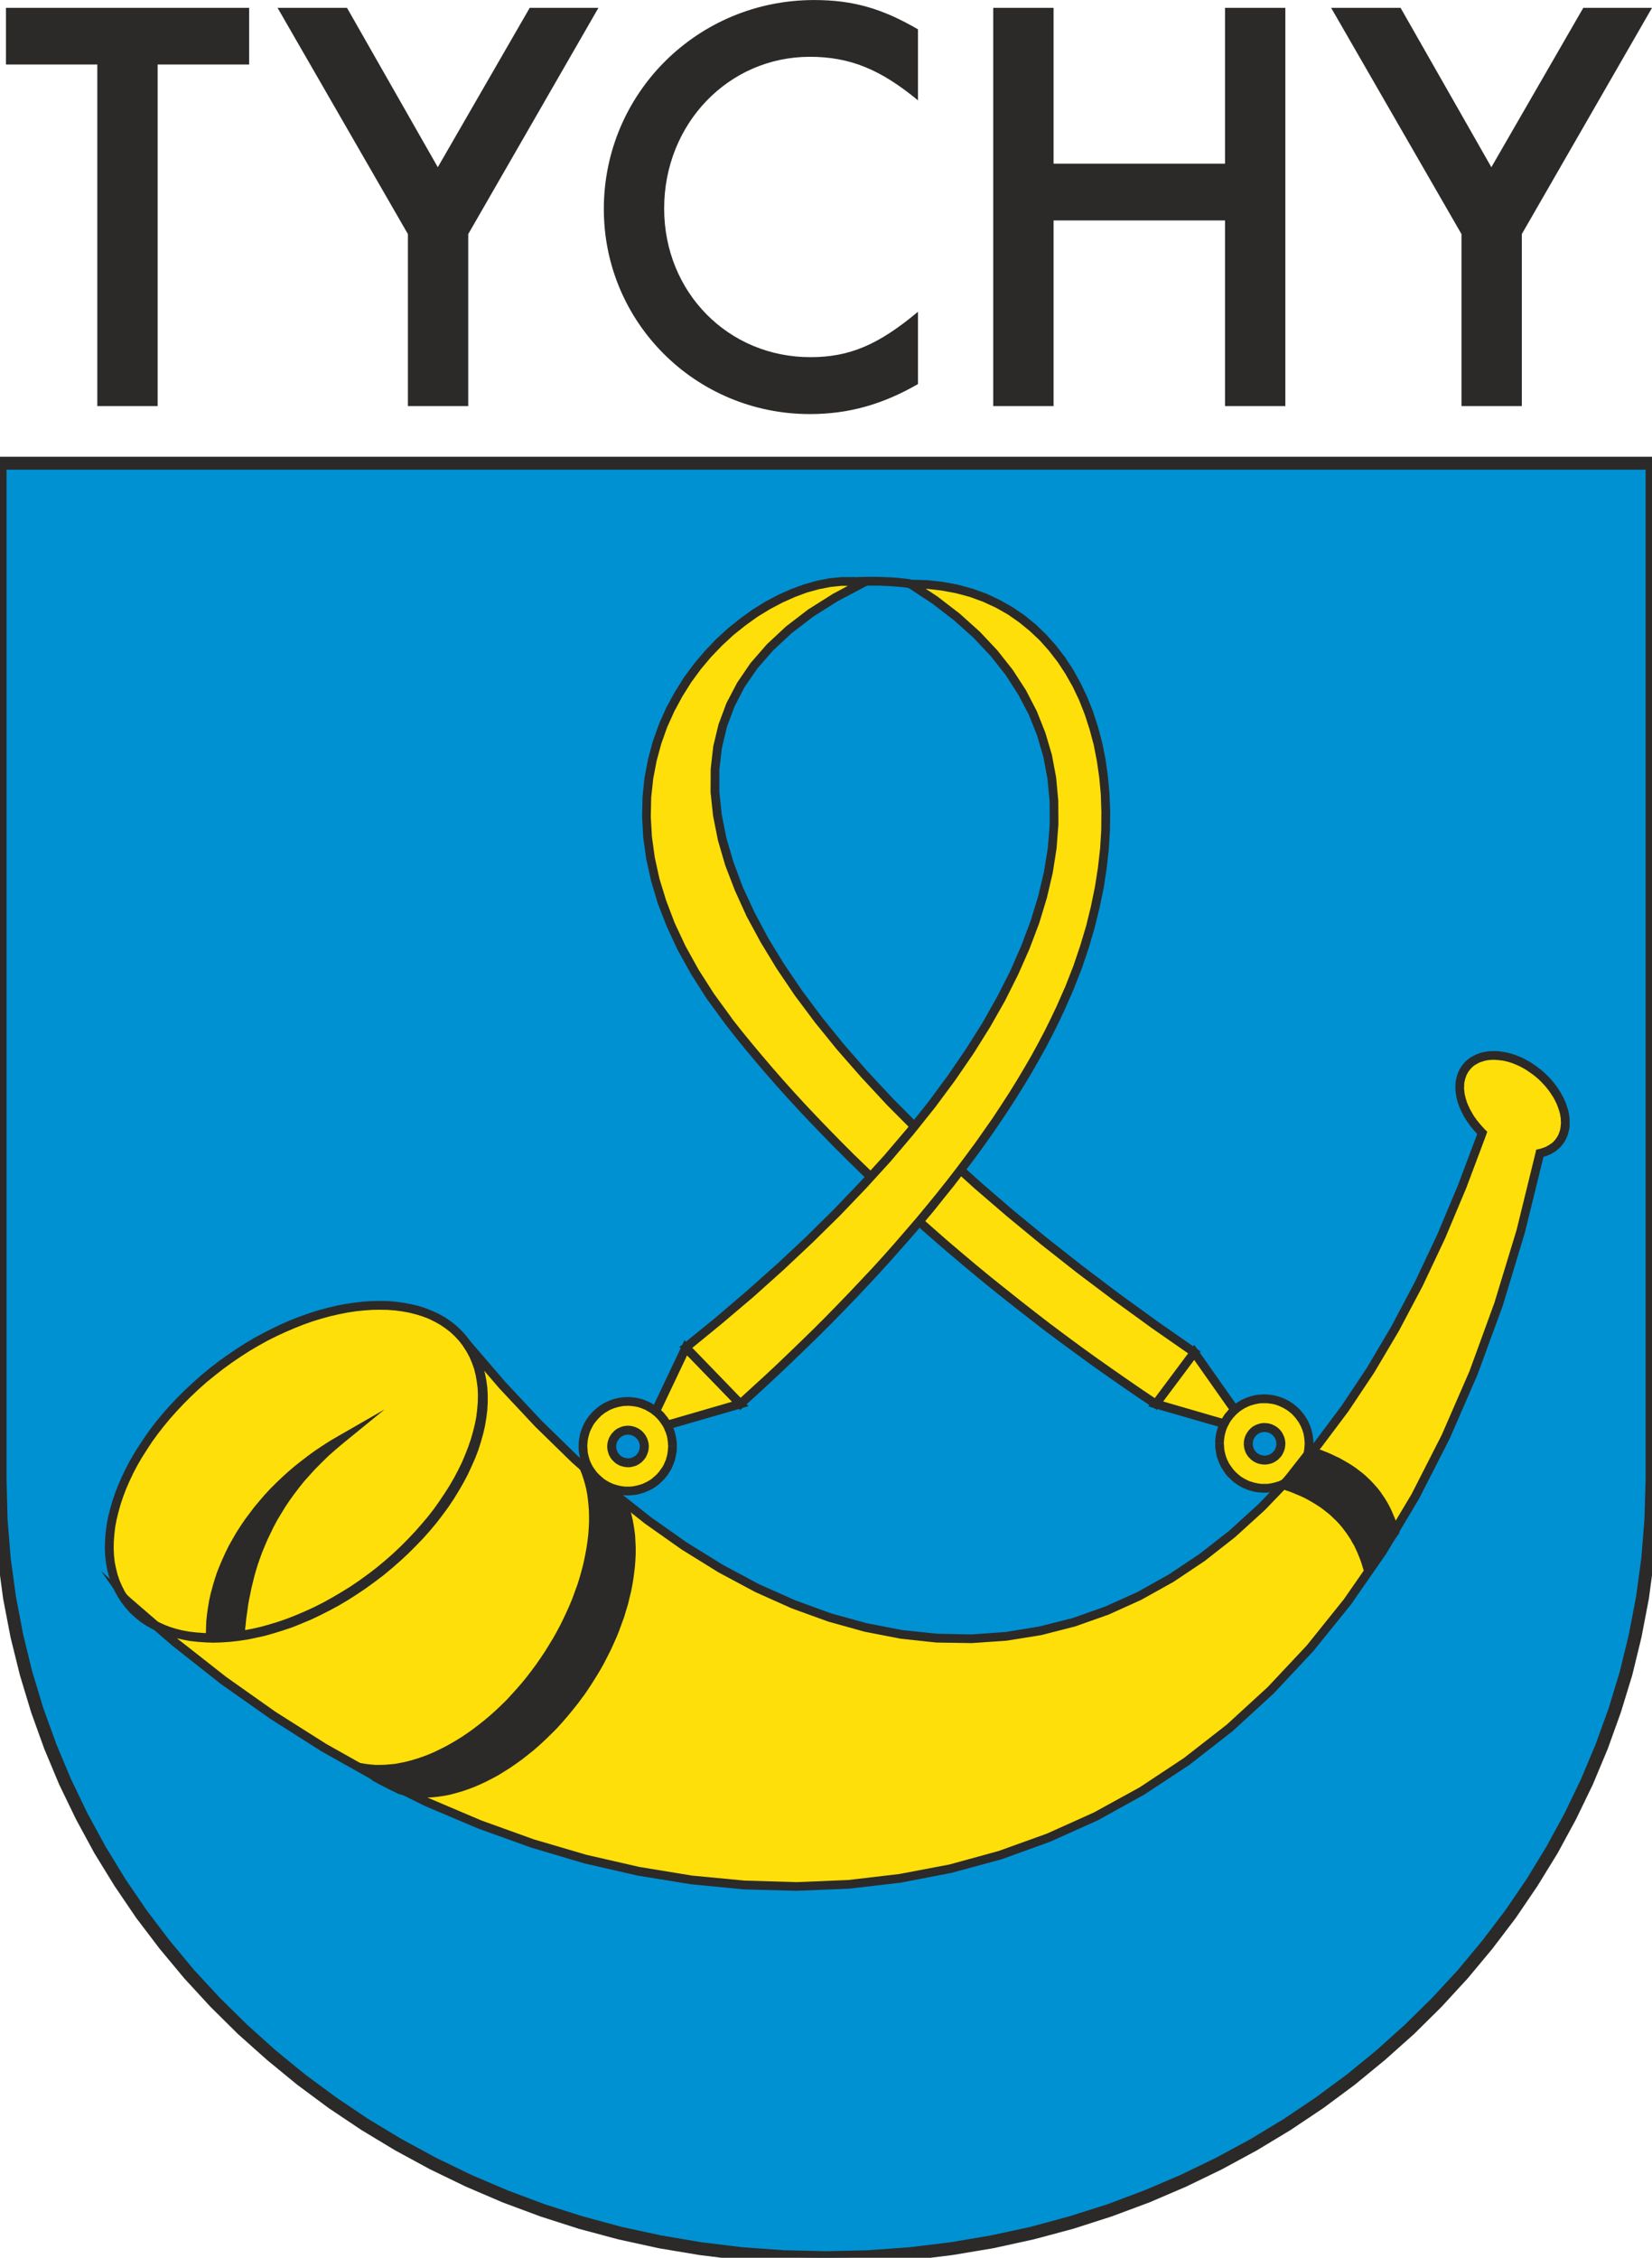
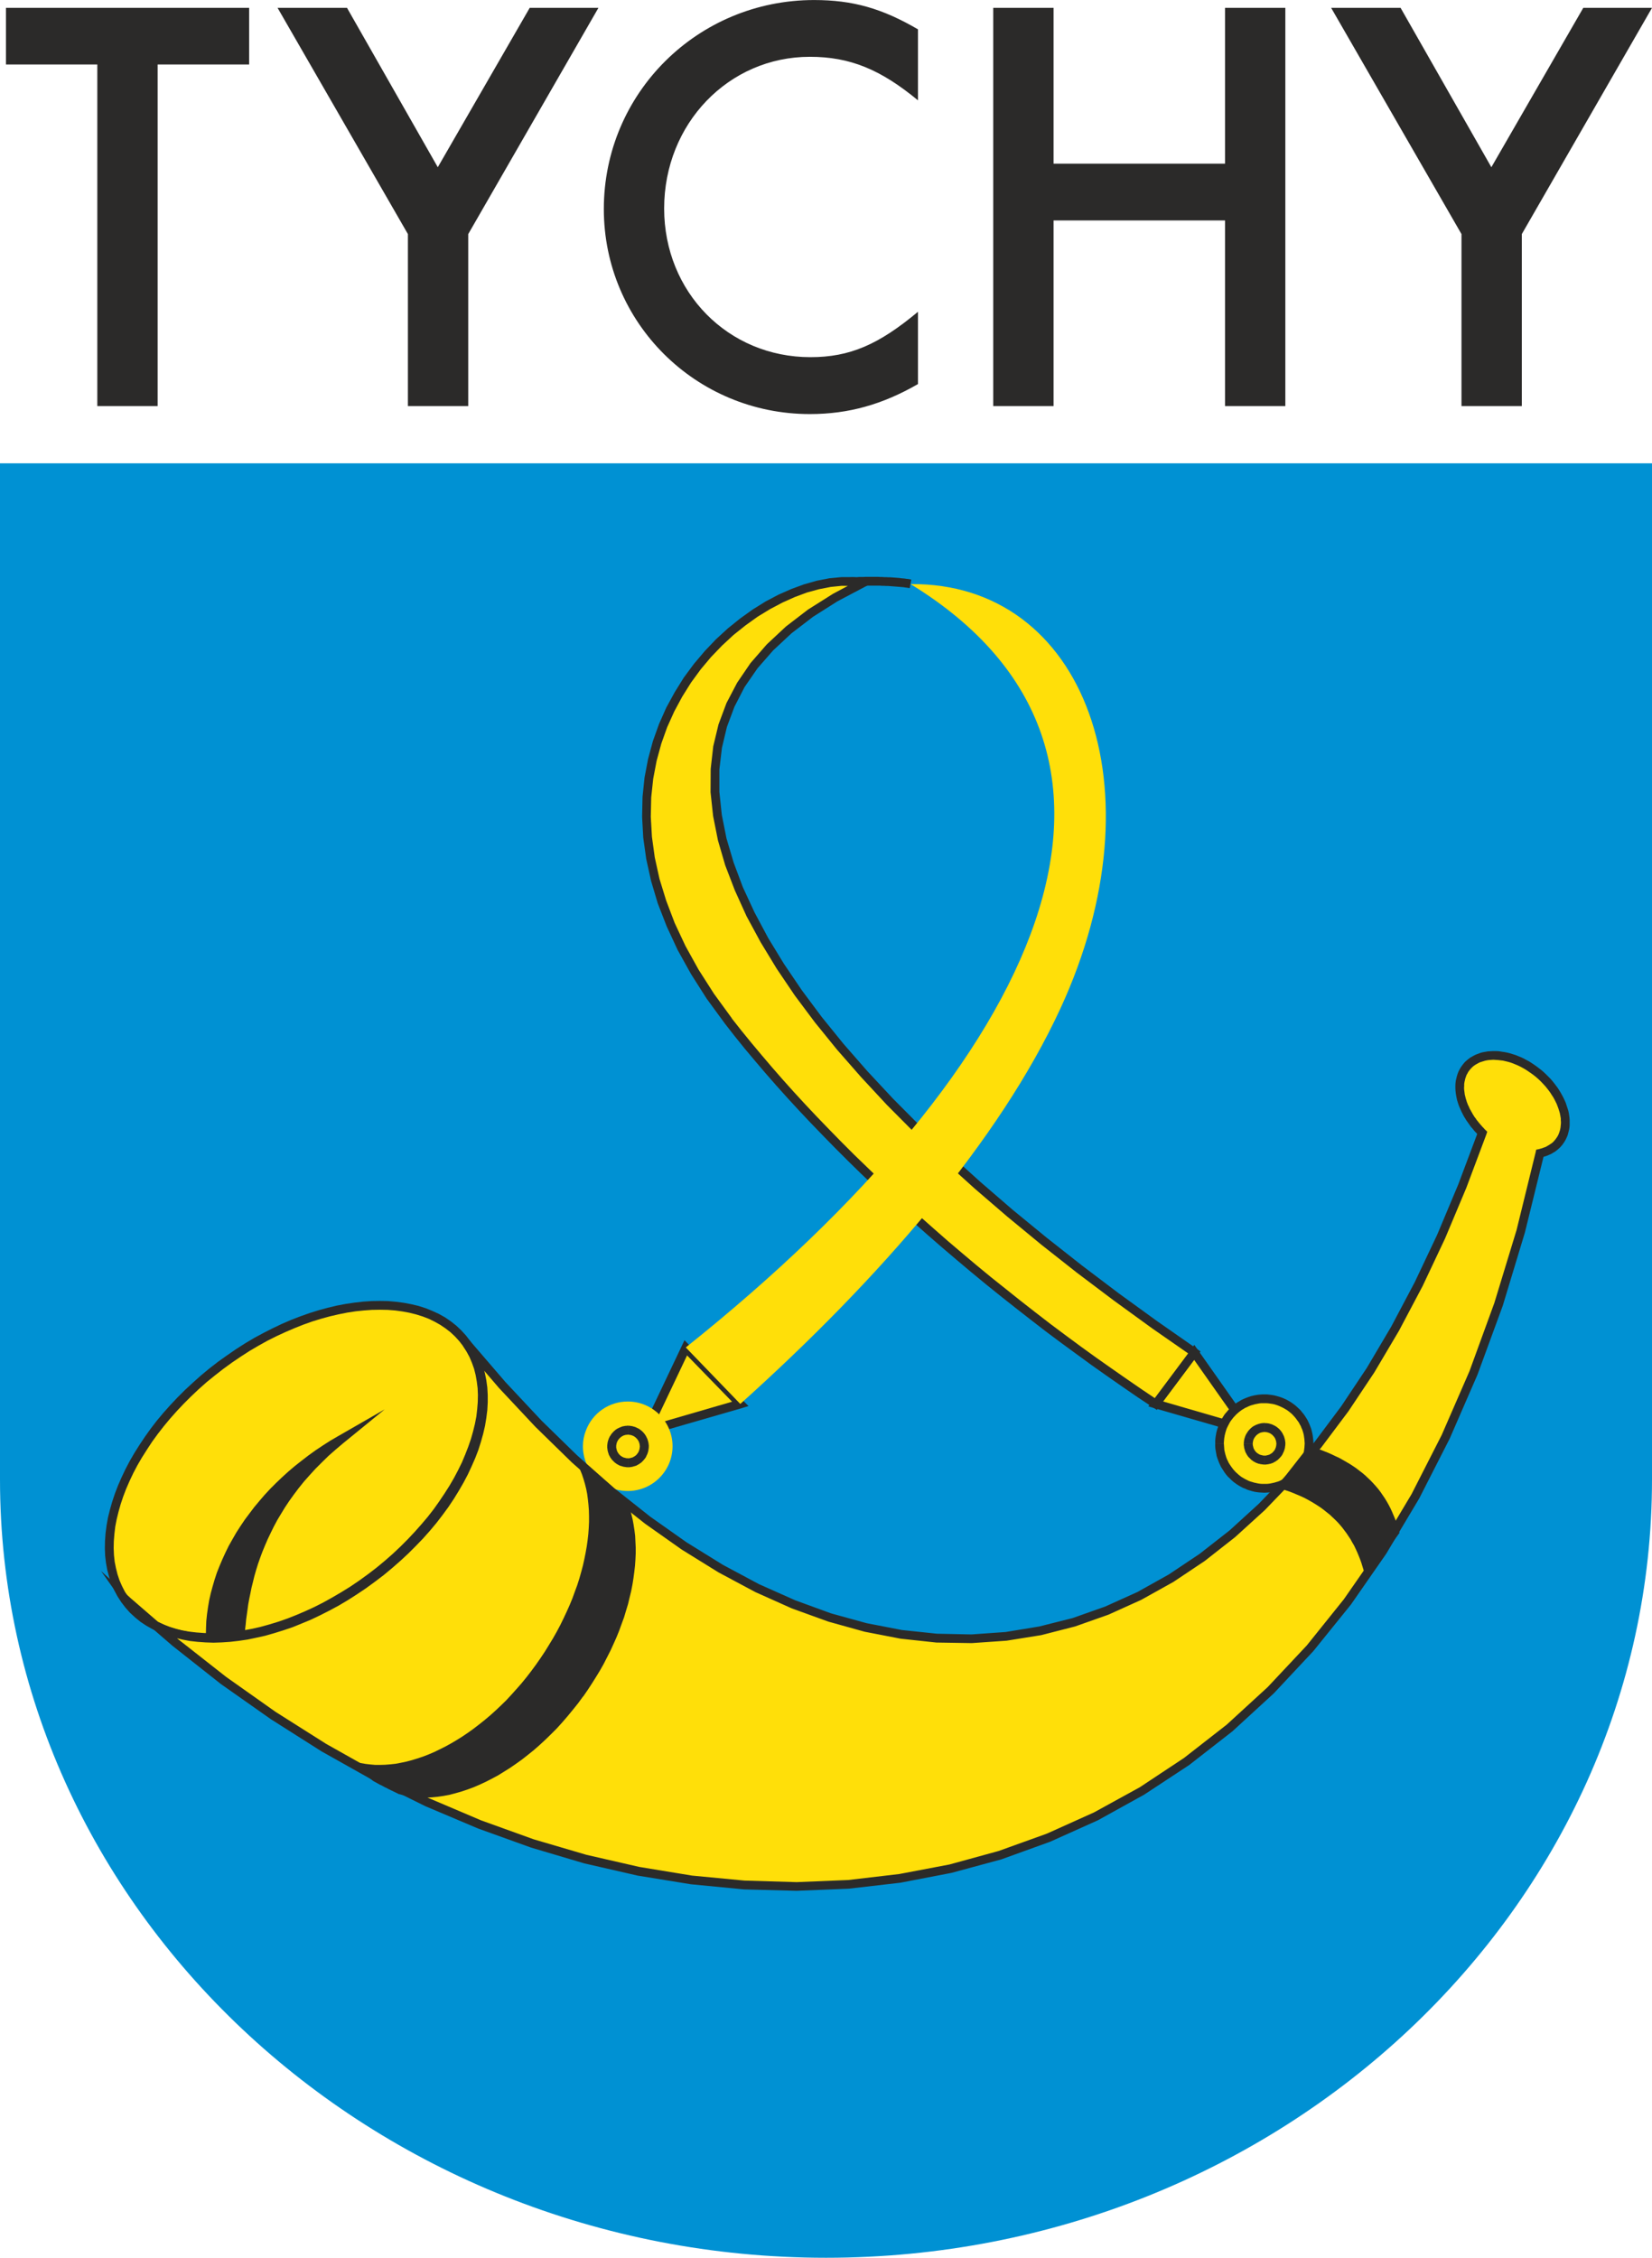
<svg xmlns="http://www.w3.org/2000/svg" width="73.17px" height="100px" style="shape-rendering:geometricPrecision; text-rendering:geometricPrecision; image-rendering:optimizeQuality; fill-rule:evenodd; clip-rule:evenodd" viewBox="0 0 11611 15868">
  <defs>
    <style type="text/css">       .fil3 {fill:#008DD2}    .fil0 {fill:#0091D3}    .fil4 {fill:#2B2A29}    .fil2 {fill:#FFDF09}    .fil1 {fill:#2B2A29;fill-rule:nonzero}     </style>
  </defs>
  <g id="Warstwa_x0020_1">
    <g id="_2358005770720">
      <g>
        <g>
          <path class="fil0" d="M5806 15868c3195,0 5805,-2458 5805,-5471l0 -7141 -11611 0 0 7141c0,3013 2610,5471 5806,5471z" />
-           <path id="1" class="fil1" d="M11566 10397l91 0 0 0 -8 283 -23 280 -37 276 -52 271 -65 267 -80 261 -92 256 -105 251 -118 244 -129 238 -142 231 -152 224 -164 216 -174 209 -184 200 -194 192 -204 182 -212 174 -221 164 -230 154 -237 143 -245 133 -252 122 -259 111 -266 99 -271 87 -277 74 -283 62 -287 48 -292 36 -296 21 -300 7 0 -91 295 -7 292 -21 288 -35 283 -48 278 -60 273 -74 268 -85 261 -98 255 -109 248 -120 242 -131 233 -141 226 -152 218 -161 209 -171 200 -180 191 -188 182 -197 171 -206 161 -212 150 -220 139 -228 127 -233 116 -241 103 -246 91 -251 78 -257 64 -262 51 -267 37 -271 22 -274 8 -279 0 0zm91 -7141l0 7141 -91 0 0 -7141 45 -46 46 46zm-46 -46l46 0 0 46 -46 -46zm-11611 0l11611 0 0 91 -11611 0 -45 -45 45 -46zm-45 46l0 -46 45 0 -45 46zm0 7141l0 -7141 91 0 0 7141 0 0 -91 0zm5851 5425l0 91 0 0 -300 -7 -297 -21 -292 -36 -287 -48 -283 -62 -277 -74 -271 -87 -266 -99 -259 -111 -252 -122 -245 -133 -237 -143 -230 -154 -221 -164 -212 -174 -204 -182 -194 -192 -184 -200 -174 -209 -164 -216 -152 -224 -142 -231 -129 -238 -118 -244 -105 -251 -92 -256 -79 -261 -66 -267 -52 -271 -37 -276 -23 -280 -7 -283 91 0 7 279 22 274 37 271 51 267 64 262 78 257 91 251 103 246 116 241 127 233 139 228 150 220 161 212 171 206 182 197 191 188 200 180 209 171 218 161 226 152 234 141 241 131 248 120 255 109 262 98 267 85 273 74 278 60 283 48 288 35 292 21 296 7 0 0z" />
        </g>
        <g>
          <polygon class="fil2" points="4820,9473 5203,9867 4542,10058 " />
          <path id="1" class="fil1" d="M5181 9888l-383 -394 44 -43 383 395 -13 51 -31 -9zm44 -42l36 36 -49 15 13 -51zm-691 183l661 -192 17 60 -661 191 -37 -43 20 -16zm17 59l-66 19 29 -62 37 43zm297 -602l-278 586 -56 -27 278 -586 50 -8 6 35zm-56 -27l19 -40 31 32 -50 8z" />
        </g>
        <g>
          <polygon class="fil2" points="8394,9505 8122,9867 8783,10058 " />
          <path id="1" class="fil1" d="M8147 9885l-33 12 -16 -48 271 -363 49 37 -271 362zm-33 12l-43 -13 27 -35 16 48zm678 132l17 12 -34 47 -661 -191 17 -60 661 192zm17 12l50 71 -84 -24 34 -47zm-441 -519l1 -36 50 1 390 554 -51 35 -390 -554zm1 -36l25 -34 25 35 -50 -1z" />
        </g>
        <g>
          <path class="fil2" d="M8592 10035c46,-123 163,-204 294,-204 174,0 314,141 314,314 0,174 -140,315 -314,315 -174,0 -315,-141 -315,-315 0,-37 7,-75 21,-110z" />
          <path id="1" class="fil1" d="M8886 9800l0 62 0 0 -11 0 -11 0 -11 1 -11 2 -10 2 -11 2 -10 3 -11 3 -10 3 -10 4 -9 4 -10 5 -10 4 -9 6 -9 5 -9 6 -8 6 -9 7 -8 7 -8 7 -7 7 -7 8 -8 8 -6 8 -7 9 -6 8 -6 9 -5 10 -5 9 -5 10 -5 10 -4 10 -57 -21 5 -13 5 -12 6 -12 6 -11 7 -12 7 -11 7 -11 8 -10 9 -10 8 -10 9 -9 9 -9 10 -9 10 -8 10 -8 10 -8 11 -7 11 -6 11 -7 12 -6 11 -5 12 -5 13 -5 12 -4 12 -4 13 -3 13 -3 13 -2 13 -2 13 -1 14 -1 13 0 0 0zm345 345l-61 0 0 0 -1 -14 -1 -15 -2 -14 -2 -14 -3 -14 -4 -13 -4 -13 -6 -13 -5 -13 -7 -12 -6 -12 -8 -11 -8 -11 -8 -11 -9 -10 -9 -10 -10 -10 -11 -9 -10 -8 -11 -8 -12 -7 -12 -7 -12 -6 -13 -6 -12 -5 -14 -5 -13 -4 -14 -3 -14 -2 -14 -2 -14 -1 -15 0 0 -62 18 0 17 2 17 2 18 3 16 4 17 5 16 5 15 6 16 7 15 8 14 8 14 9 14 10 13 10 12 11 12 11 12 12 10 13 11 13 9 13 9 14 9 15 7 15 7 15 6 16 6 16 4 16 4 17 3 17 2 17 2 18 0 17 0 0zm-345 346l0 -62 0 0 15 0 14 -1 14 -2 14 -3 14 -3 13 -4 14 -4 12 -5 13 -6 12 -6 12 -7 12 -7 11 -8 10 -9 11 -9 10 -9 9 -10 9 -10 8 -11 8 -11 8 -12 6 -11 7 -13 5 -12 6 -13 4 -13 4 -14 3 -13 2 -14 2 -15 1 -14 1 -15 61 0 0 18 -2 18 -2 17 -3 17 -4 17 -4 16 -6 16 -6 16 -7 15 -7 15 -9 14 -9 14 -9 14 -11 13 -10 13 -12 11 -12 12 -12 11 -13 10 -14 10 -14 9 -14 8 -15 8 -16 6 -15 7 -16 5 -17 5 -16 4 -18 3 -17 2 -17 1 -18 1 0 0zm-345 -346l61 0 0 0 1 15 1 14 1 15 3 14 3 13 4 14 4 13 5 13 6 12 6 13 7 11 8 12 8 11 8 11 9 10 9 10 10 9 10 9 11 9 11 8 12 7 12 7 12 6 12 6 13 5 14 4 13 4 14 3 14 3 14 2 14 1 15 0 0 62 -18 -1 -17 -1 -18 -2 -17 -3 -16 -4 -17 -5 -16 -5 -15 -7 -16 -6 -15 -8 -14 -8 -14 -9 -14 -10 -13 -10 -12 -11 -12 -12 -12 -11 -11 -13 -10 -13 -9 -14 -9 -14 -9 -14 -7 -15 -7 -15 -6 -16 -6 -16 -5 -16 -3 -17 -3 -17 -3 -17 -1 -18 0 -18 0 0zm22 -121l57 21 0 0 -1 3 -1 3 -1 3 -1 4 -1 3 -1 3 -1 3 -1 3 0 3 -1 3 -1 3 -1 3 0 3 -1 3 -1 3 0 4 -1 3 0 3 -1 3 0 3 -1 3 0 3 0 4 -1 3 0 3 0 3 0 3 -1 4 0 3 0 3 0 3 0 3 -61 0 0 -4 0 -3 0 -4 0 -4 0 -4 0 -4 1 -4 0 -4 0 -4 1 -3 0 -4 1 -4 0 -4 1 -4 1 -4 0 -3 1 -4 1 -4 0 -4 1 -4 1 -3 1 -4 1 -4 1 -4 1 -3 1 -4 1 -4 2 -4 1 -3 1 -4 1 -4 2 -3 0 0z" />
        </g>
        <g>
-           <path class="fil3" d="M8781 10107c17,-45 59,-74 107,-74 63,0 114,51 114,114 0,63 -51,115 -114,115 -63,0 -115,-52 -115,-115 0,-14 3,-27 8,-40z" />
          <path id="1" class="fil1" d="M8888 10001l0 63 0 0 -3 0 -4 1 -3 0 -3 0 -3 1 -3 1 -3 0 -3 1 -3 1 -3 1 -3 1 -3 2 -2 1 -3 2 -3 1 -2 2 -3 2 -2 2 -3 2 -2 2 -2 2 -2 2 -2 3 -2 2 -2 3 -2 2 -2 3 -1 2 -2 3 -1 3 -2 3 -1 3 -59 -22 2 -5 3 -6 2 -5 3 -4 3 -5 3 -5 3 -4 3 -5 4 -4 3 -4 4 -4 4 -4 4 -4 4 -3 4 -4 5 -3 4 -3 5 -3 5 -2 5 -3 4 -2 6 -2 5 -2 5 -2 5 -1 6 -2 5 -1 5 -1 6 -1 6 0 5 -1 6 0 0 0zm146 146l-63 0 0 0 0 -4 -1 -4 0 -4 -1 -5 -1 -4 -1 -3 -1 -4 -2 -4 -1 -4 -2 -3 -2 -4 -2 -3 -3 -3 -2 -3 -3 -4 -3 -2 -2 -3 -3 -3 -4 -2 -3 -3 -3 -2 -4 -2 -3 -2 -4 -1 -4 -2 -3 -1 -4 -1 -4 -1 -4 -1 -5 0 -4 -1 -4 0 0 -63 7 1 8 0 7 1 7 1 7 2 7 2 7 2 7 3 6 3 6 3 6 3 6 4 6 4 6 5 5 4 5 5 5 5 4 5 5 6 4 6 4 6 3 6 3 6 3 6 3 7 2 7 2 7 2 7 1 7 1 7 1 8 0 7 0 0zm-146 146l0 -63 0 0 4 0 4 0 5 -1 4 -1 4 -1 4 -1 3 -1 4 -1 4 -2 3 -2 4 -2 3 -2 3 -2 4 -3 3 -2 2 -3 3 -3 3 -3 2 -3 3 -3 2 -4 2 -3 2 -4 1 -4 2 -3 1 -4 1 -4 1 -4 1 -4 0 -4 1 -4 0 -5 63 0 0 8 -1 7 -1 7 -1 8 -2 7 -2 7 -2 6 -3 7 -3 6 -3 7 -3 6 -4 6 -4 6 -5 5 -4 5 -5 5 -5 5 -5 5 -6 4 -6 4 -5 4 -7 3 -6 4 -6 3 -7 2 -7 3 -7 1 -7 2 -7 1 -7 1 -8 1 -7 0 0 0zm-146 -146l63 0 0 0 0 5 0 4 1 4 1 4 1 4 1 4 1 4 1 3 2 4 2 4 2 3 2 4 2 3 3 3 2 3 3 3 3 3 3 2 3 3 4 2 3 2 3 2 4 2 4 2 3 1 4 1 4 1 4 1 4 1 4 1 5 0 4 0 0 63 -8 0 -7 -1 -7 -1 -8 -1 -7 -2 -7 -1 -6 -3 -7 -2 -6 -3 -7 -4 -6 -3 -6 -4 -5 -4 -6 -4 -5 -5 -5 -5 -5 -5 -5 -5 -4 -5 -4 -6 -4 -6 -3 -6 -4 -7 -3 -6 -2 -7 -2 -6 -2 -7 -2 -7 -1 -8 -1 -7 -1 -7 0 -8 0 0zm9 -51l59 22 0 0 0 1 0 1 -1 1 0 1 0 0 -1 1 0 1 0 1 0 1 -1 1 0 1 0 1 0 1 0 1 -1 1 0 0 0 1 0 1 0 1 0 1 0 1 -1 1 0 1 0 1 0 1 0 1 0 1 0 0 0 1 0 1 0 1 0 1 -63 0 0 -1 0 -2 0 -2 0 -1 0 -2 0 -2 0 -1 1 -2 0 -2 0 -1 0 -2 0 -1 1 -2 0 -2 0 -1 0 -2 1 -2 0 -1 0 -2 1 -1 0 -2 0 -1 1 -2 0 -2 1 -1 0 -2 1 -1 0 -2 1 -1 0 -2 1 -2 0 -1 0 0z" />
        </g>
        <g>
          <path class="fil2" d="M4118 10054c46,-123 163,-204 294,-204 174,0 315,141 315,314 0,174 -141,315 -315,315 -174,0 -315,-141 -315,-315 0,-38 7,-75 21,-110z" />
-           <path id="1" class="fil1" d="M4412 9819l0 61 0 0 -11 1 -11 0 -11 1 -11 2 -10 2 -11 2 -10 3 -11 3 -10 3 -10 4 -9 4 -10 4 -9 5 -10 6 -9 5 -9 6 -8 6 -9 7 -8 6 -7 8 -8 7 -7 8 -7 8 -7 8 -7 9 -6 8 -6 9 -5 10 -5 9 -5 10 -5 10 -4 10 -57 -21 5 -13 5 -12 6 -12 6 -12 7 -11 7 -11 8 -11 7 -10 9 -10 8 -10 9 -9 9 -9 10 -9 10 -8 10 -8 10 -8 11 -7 11 -7 11 -6 12 -6 12 -5 11 -5 13 -5 12 -4 12 -4 13 -3 13 -3 13 -2 13 -2 13 -1 14 -1 13 0 0 0zm345 345l-61 0 0 0 -1 -14 -1 -15 -2 -14 -2 -14 -3 -14 -4 -13 -4 -13 -6 -13 -5 -13 -6 -12 -7 -12 -8 -11 -8 -12 -8 -10 -9 -11 -9 -9 -10 -10 -11 -9 -10 -8 -11 -8 -12 -7 -12 -7 -12 -7 -13 -5 -12 -5 -14 -5 -13 -4 -14 -3 -14 -2 -14 -2 -14 -1 -15 -1 0 -61 18 0 17 2 18 2 17 3 16 4 17 4 16 6 15 6 16 7 15 8 14 8 14 9 14 10 13 10 12 11 12 11 12 12 10 13 11 13 9 13 9 14 9 15 7 15 7 15 6 16 6 16 4 16 4 17 3 17 3 17 1 18 0 17 0 0zm-345 346l0 -62 0 0 15 0 14 -1 14 -2 14 -3 14 -3 13 -4 14 -4 12 -5 13 -6 12 -6 12 -7 12 -7 11 -8 10 -9 11 -9 10 -9 9 -10 9 -10 8 -11 8 -11 8 -12 7 -11 6 -13 5 -12 6 -13 4 -13 4 -14 3 -14 2 -13 2 -15 1 -14 1 -15 61 0 0 18 -1 18 -3 17 -3 17 -4 17 -4 16 -6 16 -6 16 -7 15 -7 15 -9 14 -9 14 -9 14 -11 13 -10 12 -12 12 -12 12 -12 11 -13 10 -14 10 -14 9 -14 8 -15 8 -16 6 -15 7 -16 5 -17 5 -16 4 -17 3 -18 2 -17 1 -18 1 0 0zm-345 -346l61 0 0 0 1 15 1 14 1 15 3 13 3 14 4 14 4 13 5 13 6 12 6 13 7 11 8 12 8 11 8 11 9 10 9 10 10 9 10 9 11 9 11 8 12 7 12 7 12 6 13 6 12 5 14 4 13 4 14 3 14 3 14 2 14 1 15 0 0 62 -18 -1 -17 -1 -18 -2 -17 -3 -16 -4 -17 -5 -16 -5 -15 -7 -16 -6 -15 -8 -14 -8 -14 -9 -14 -10 -13 -10 -12 -11 -12 -12 -12 -12 -10 -12 -11 -13 -9 -14 -9 -14 -9 -14 -7 -15 -7 -15 -6 -16 -6 -16 -4 -16 -4 -17 -3 -17 -3 -17 -1 -18 0 -18 0 0zm22 -121l57 21 0 0 -1 3 -1 3 -1 3 -1 3 -1 3 -1 4 -1 3 -1 3 0 3 -1 3 -1 3 -1 3 0 3 -1 3 -1 3 0 4 -1 3 0 3 -1 3 0 3 -1 3 0 3 0 4 -1 3 0 3 0 3 0 3 -1 3 0 4 0 3 0 3 0 3 -61 0 0 -4 0 -4 0 -3 0 -4 0 -4 0 -4 1 -4 0 -4 0 -4 1 -3 0 -4 1 -4 0 -4 1 -4 1 -4 0 -3 1 -4 1 -4 0 -4 1 -4 1 -3 1 -4 1 -4 1 -4 1 -3 1 -4 1 -4 2 -4 1 -3 1 -4 1 -4 2 -3 0 0z" />
        </g>
        <g>
-           <path class="fil3" d="M4307 10126c17,-45 59,-74 107,-74 63,0 114,51 114,114 0,63 -51,115 -114,115 -63,0 -115,-52 -115,-115 0,-14 3,-27 8,-40z" />
          <path id="1" class="fil1" d="M4414 10020l0 63 0 0 -3 0 -4 1 -3 0 -3 0 -3 1 -3 0 -3 1 -3 1 -3 1 -3 1 -3 1 -3 2 -2 1 -3 2 -3 1 -2 2 -3 2 -2 2 -3 2 -2 2 -2 2 -2 2 -2 3 -2 2 -2 2 -2 3 -2 3 -1 2 -2 3 -1 3 -2 3 -1 3 -59 -22 2 -5 3 -6 2 -5 3 -5 3 -4 3 -5 3 -5 3 -4 4 -4 3 -4 4 -4 4 -4 4 -4 4 -3 4 -4 5 -3 4 -3 5 -3 5 -2 5 -3 5 -2 5 -2 5 -2 5 -2 5 -2 6 -1 5 -1 5 -1 6 -1 6 0 5 -1 6 0 0 0zm146 146l-63 0 0 0 0 -4 -1 -4 0 -5 -1 -4 -1 -4 -1 -4 -1 -3 -2 -4 -1 -4 -2 -3 -2 -4 -2 -3 -3 -3 -2 -4 -3 -3 -3 -2 -2 -3 -3 -3 -4 -2 -3 -3 -3 -2 -4 -2 -3 -2 -4 -1 -4 -2 -3 -1 -4 -1 -4 -1 -4 -1 -5 0 -4 -1 -4 0 0 -63 7 0 8 1 7 1 7 1 7 2 7 2 7 2 7 3 6 3 6 3 7 3 5 4 6 4 6 5 5 4 5 5 5 5 4 5 5 6 4 6 4 6 3 6 3 6 3 6 3 7 2 7 2 7 2 7 1 7 1 7 1 8 0 7 0 0zm-146 146l0 -63 0 0 4 0 4 0 5 -1 4 -1 4 -1 4 -1 3 -1 4 -1 4 -2 3 -2 4 -2 3 -2 3 -2 4 -3 3 -2 3 -3 2 -3 3 -3 2 -3 3 -4 2 -3 2 -3 2 -4 1 -4 2 -3 1 -4 1 -4 1 -4 1 -4 0 -4 1 -5 0 -4 63 0 0 8 -1 7 -1 7 -1 8 -2 7 -2 7 -2 6 -3 7 -3 6 -3 7 -3 6 -4 6 -4 5 -5 6 -4 5 -5 5 -5 5 -5 5 -6 4 -6 4 -5 4 -7 3 -6 4 -6 3 -7 2 -7 2 -7 2 -7 2 -7 1 -7 1 -8 1 -7 0 0 0zm-146 -146l63 0 0 0 0 4 0 5 1 4 1 4 1 4 1 4 1 4 1 3 2 4 2 4 2 3 2 3 2 4 3 3 3 3 2 3 3 3 3 2 3 3 4 2 3 2 3 2 4 2 4 2 3 1 4 1 4 1 4 1 4 1 4 1 5 0 4 0 0 63 -8 0 -7 -1 -7 -1 -7 -1 -8 -2 -6 -2 -7 -2 -7 -2 -6 -3 -7 -4 -6 -3 -6 -4 -5 -4 -6 -4 -5 -5 -5 -5 -5 -5 -5 -5 -4 -6 -4 -5 -4 -6 -3 -6 -4 -7 -3 -6 -2 -7 -2 -6 -2 -7 -2 -7 -1 -8 -1 -7 -1 -7 0 -8 0 0zm9 -51l59 22 0 0 0 1 0 1 -1 1 0 1 0 0 0 1 -1 1 0 1 0 1 0 1 -1 1 0 1 0 1 0 1 -1 0 0 1 0 1 0 1 0 1 0 1 0 1 0 1 -1 1 0 1 0 1 0 1 0 0 0 1 0 1 0 1 0 1 0 1 -63 0 0 -1 0 -2 0 -2 0 -1 0 -2 0 -2 0 -1 1 -2 0 -2 0 -1 0 -2 0 -1 1 -2 0 -2 0 -1 0 -2 1 -2 0 -1 0 -2 1 -1 0 -2 0 -2 1 -1 0 -2 1 -1 0 -2 1 -1 0 -2 1 -1 0 -2 1 -2 0 -1 0 0z" />
        </g>
        <g>
          <path class="fil2" d="M877 11242c288,410 1065,341 1727,-153 662,-496 966,-1236 676,-1646 -290,-413 -1068,-343 -1730,153 -659,496 -961,1236 -673,1646z" />
          <path id="1" class="fil1" d="M2586 11064l37 50 0 0 -63 46 -64 43 -64 40 -65 38 -65 36 -65 33 -65 30 -65 28 -64 25 -65 22 -64 20 -64 18 -63 14 -62 12 -61 10 -61 7 -59 3 -59 2 -57 -2 -56 -4 -54 -7 -53 -10 -51 -13 -49 -15 -47 -18 -46 -22 -43 -24 -41 -27 -38 -31 -36 -33 -32 -36 -30 -39 50 -36 27 35 29 33 32 29 35 28 37 24 39 22 41 20 43 17 46 14 47 12 49 9 51 6 53 4 54 2 56 -1 56 -4 58 -7 59 -9 60 -11 61 -14 61 -17 62 -19 63 -22 63 -25 63 -27 63 -29 63 -32 63 -35 63 -37 63 -39 62 -42 62 -45 0 0zm37 50l0 0 1 -1 -1 1zm632 -1653l50 -36 0 0 27 42 23 43 20 46 16 47 13 48 9 50 5 50 3 52 -1 53 -4 54 -7 55 -11 55 -13 56 -16 56 -19 57 -22 57 -25 57 -28 57 -30 57 -33 58 -36 56 -38 57 -41 56 -43 56 -46 55 -48 54 -50 54 -53 52 -55 52 -58 50 -59 49 -62 48 -37 -50 60 -46 58 -48 56 -49 54 -51 51 -51 49 -52 47 -53 45 -53 42 -54 39 -55 37 -55 35 -55 32 -55 29 -55 27 -55 23 -55 21 -54 19 -55 15 -53 13 -53 10 -52 6 -52 4 -50 1 -49 -2 -48 -6 -47 -8 -45 -11 -44 -15 -42 -17 -41 -21 -39 -24 -37 0 0zm0 0l0 0 0 0 0 0zm-1686 160l-37 -50 0 0 63 -45 64 -44 64 -41 64 -38 65 -35 65 -33 65 -31 65 -28 65 -25 65 -23 64 -20 63 -17 63 -15 63 -12 61 -9 61 -7 59 -4 59 -1 57 1 56 5 54 7 53 10 51 12 50 16 47 19 46 21 43 24 41 28 38 30 36 34 33 36 30 39 -50 36 -27 -35 -30 -33 -32 -30 -35 -27 -37 -25 -39 -22 -41 -20 -44 -17 -45 -14 -48 -12 -49 -9 -51 -7 -53 -4 -54 -1 -56 1 -56 4 -58 6 -59 9 -60 12 -61 14 -62 17 -62 19 -62 22 -63 25 -63 27 -63 29 -64 32 -63 35 -63 37 -62 40 -62 42 -62 45 0 0zm-37 -50l0 0 0 0 0 0zm-630 1653l-50 36 0 0 -27 -42 -23 -43 -20 -45 -15 -47 -13 -49 -9 -49 -6 -51 -2 -52 1 -53 4 -54 7 -54 10 -56 14 -56 16 -56 19 -57 22 -57 25 -57 27 -57 30 -57 33 -57 36 -57 38 -57 40 -56 43 -56 46 -55 48 -54 50 -53 53 -53 55 -51 57 -51 59 -49 62 -48 37 50 -60 47 -58 47 -56 50 -53 50 -51 51 -49 52 -47 53 -44 53 -42 54 -40 55 -36 55 -35 55 -32 55 -29 55 -26 55 -24 55 -21 55 -18 54 -15 53 -13 53 -10 52 -6 52 -4 50 -1 49 2 48 5 47 9 45 11 44 14 42 18 41 20 39 24 37 0 0z" />
        </g>
        <g>
          <path class="fil2" d="M897 11253c3508,3198 8604,2865 9926,-3147 130,-30 199,-133 174,-274 -37,-187 -228,-372 -429,-408 -203,-36 -337,87 -303,274 18,93 75,186 153,264 -1445,4103 -4459,4736 -7139,1479 305,415 2,1156 -661,1650 -661,495 -1439,563 -1721,162z" />
          <path id="1" class="fil1" d="M10817 8076l13 60 23 -24 -135 549 -156 516 -177 483 -196 451 -214 420 -232 389 -248 357 -264 327 -278 297 -291 267 -304 237 -316 208 -325 180 -336 151 -343 124 -351 95 -358 69 -363 42 -367 15 -370 -10 -373 -36 -375 -61 -375 -86 -374 -111 -372 -134 -371 -157 -366 -181 -363 -204 -356 -226 -351 -247 -342 -270 -335 -290 41 -45 333 288 340 267 348 246 354 224 359 202 364 180 367 156 369 133 371 109 371 85 371 61 368 35 367 11 363 -15 358 -42 353 -67 346 -95 339 -122 331 -149 322 -177 311 -206 300 -234 288 -264 275 -293 260 -324 246 -354 230 -385 212 -416 195 -448 175 -480 156 -512 134 -546 24 -23zm-24 23l4 -19 20 -4 -24 23zm173 -261l61 -12 0 1 2 14 2 14 1 14 0 14 0 13 0 13 -1 13 -2 13 -3 13 -3 12 -3 12 -4 12 -5 11 -5 11 -6 11 -6 10 -7 10 -7 10 -8 9 -8 9 -9 8 -9 8 -10 8 -10 7 -11 6 -11 7 -11 5 -12 5 -12 5 -13 4 -13 4 -13 4 -13 -60 10 -3 11 -3 10 -4 9 -3 10 -4 8 -5 9 -5 8 -5 7 -5 8 -5 7 -6 6 -6 6 -7 6 -7 5 -7 5 -7 5 -8 4 -7 4 -9 3 -8 3 -9 3 -9 2 -9 2 -10 1 -10 1 -10 1 -11 0 -10 -1 -11 0 -12 -2 -12 -2 -12 0 1zm61 -12l0 1 0 0 0 -1zm-464 -372l10 -60 1 0 20 4 20 5 19 6 20 6 19 8 20 8 19 9 18 10 19 10 17 11 18 12 17 12 17 13 17 13 16 14 15 14 15 15 15 15 14 16 13 16 13 17 12 16 11 17 11 18 10 18 9 17 9 19 8 18 6 19 6 18 6 19 4 19 -61 12 -3 -16 -5 -16 -5 -16 -6 -16 -6 -16 -8 -16 -8 -16 -9 -16 -10 -15 -10 -16 -11 -15 -11 -14 -12 -15 -13 -14 -13 -14 -13 -13 -14 -13 -15 -13 -15 -12 -15 -11 -16 -11 -16 -11 -16 -10 -16 -9 -17 -9 -17 -8 -17 -7 -17 -7 -17 -6 -18 -5 -17 -4 -17 -4 0 0zm10 -60l1 0 -5 -1 4 1zm-278 298l-60 11 0 0 -3 -19 -2 -18 -1 -19 0 -18 1 -17 2 -17 4 -17 4 -16 5 -16 6 -15 7 -14 8 -14 9 -13 10 -13 10 -12 12 -11 12 -10 13 -10 14 -8 14 -8 15 -7 16 -6 16 -6 16 -4 18 -3 17 -3 18 -1 19 -1 19 0 20 1 19 3 20 3 -10 60 -18 -2 -17 -2 -16 -1 -16 -1 -16 1 -15 1 -14 2 -14 3 -13 4 -13 4 -12 4 -11 6 -11 6 -10 6 -10 7 -9 8 -8 8 -8 9 -7 9 -7 10 -5 10 -6 10 -4 12 -4 11 -3 13 -3 13 -2 13 0 14 -1 14 1 15 2 15 2 16 0 0zm-60 11l0 0 0 0 0 0zm212 269l-58 -20 7 32 -8 -8 -7 -8 -7 -8 -7 -7 -7 -8 -7 -9 -7 -8 -7 -8 -6 -8 -6 -9 -6 -8 -6 -9 -6 -8 -6 -9 -5 -9 -6 -9 -5 -9 -5 -9 -4 -9 -5 -9 -4 -9 -4 -9 -4 -9 -4 -9 -4 -10 -3 -9 -3 -9 -3 -10 -3 -9 -2 -10 -2 -9 -2 -10 60 -11 2 8 2 8 2 8 2 8 3 8 2 8 3 8 3 8 3 8 4 8 4 8 3 8 4 8 5 8 4 8 5 8 4 8 5 8 5 8 5 8 6 7 5 8 6 8 6 7 6 8 6 7 6 7 7 8 6 7 7 7 6 7 7 7 8 32zm-8 -32l14 14 -6 18 -8 -32zm-7136 1483l-49 36 48 -37 252 293 253 270 254 248 255 225 255 202 255 180 255 158 254 136 254 113 252 92 250 69 248 48 246 26 243 5 240 -17 237 -39 234 -59 229 -81 226 -102 220 -123 217 -145 211 -165 205 -187 200 -208 193 -228 187 -250 180 -270 172 -291 165 -312 157 -332 148 -353 140 -373 58 20 -141 376 -149 355 -158 335 -166 314 -174 294 -182 273 -189 252 -196 232 -202 210 -209 190 -214 168 -220 147 -226 126 -230 104 -235 83 -238 61 -243 39 -245 17 -249 -4 -251 -27 -253 -49 -255 -71 -257 -93 -257 -115 -258 -138 -258 -160 -258 -182 -258 -204 -257 -227 -256 -250 -255 -272 -253 -295 48 -38zm-667 1693l-37 -49 0 0 61 -47 58 -47 56 -49 54 -51 51 -51 49 -52 47 -52 45 -54 42 -54 39 -54 37 -55 34 -55 32 -56 29 -55 26 -55 24 -55 21 -55 17 -54 15 -54 12 -53 10 -52 6 -52 3 -50 0 -49 -3 -49 -6 -47 -10 -45 -12 -45 -16 -42 -19 -41 -22 -40 -25 -38 49 -36 29 42 24 44 21 45 17 48 14 48 10 50 7 51 3 53 0 53 -3 54 -7 55 -9 55 -13 56 -16 57 -18 57 -22 57 -25 57 -27 58 -30 57 -33 57 -35 57 -38 57 -41 56 -43 56 -46 55 -48 54 -51 53 -53 53 -55 51 -57 50 -60 50 -62 47 0 0zm-37 -49l0 0 -3 2 3 -2zm-1682 164l-41 45 46 -40 26 34 29 31 32 29 34 27 36 24 39 21 41 19 43 17 45 14 47 11 49 9 51 6 53 4 54 1 55 -1 56 -4 58 -7 59 -9 60 -12 61 -14 61 -17 62 -19 62 -22 63 -25 63 -27 63 -29 63 -32 63 -35 63 -37 63 -39 62 -43 61 -44 37 49 -63 46 -64 43 -64 41 -64 38 -65 35 -65 33 -65 31 -65 27 -64 26 -65 22 -64 20 -63 18 -63 14 -62 13 -61 9 -61 7 -59 4 -58 2 -57 -2 -56 -4 -54 -6 -52 -10 -51 -12 -49 -15 -47 -18 -45 -21 -43 -24 -40 -26 -38 -30 -35 -32 -33 -36 -29 -38 45 -40zm-45 40l-162 -230 207 190 -45 40z" />
        </g>
        <g>
          <path class="fil4" d="M1478 11490l212 -12c27,-335 121,-884 702,-1358 -579,333 -919,871 -914,1370z" />
          <path id="1" class="fil1" d="M1692 11509l-212 11 -4 -61 212 -11 33 33 -29 28zm29 -28l-3 27 -26 1 29 -28zm686 -1334l-30 -54 34 51 -52 44 -50 44 -46 45 -45 45 -41 45 -40 45 -37 46 -34 45 -33 46 -30 45 -28 46 -27 45 -24 45 -22 45 -21 44 -19 44 -18 44 -16 43 -15 43 -13 42 -12 42 -10 41 -10 40 -8 40 -8 38 -7 38 -5 37 -5 36 -5 35 -3 34 -4 33 -2 32 -62 -5 3 -32 3 -34 4 -35 5 -36 5 -37 6 -38 6 -39 8 -40 9 -41 10 -41 11 -42 12 -44 14 -43 15 -45 17 -44 18 -46 20 -45 21 -46 24 -47 25 -46 27 -47 29 -47 32 -47 33 -47 36 -47 38 -47 41 -47 43 -47 45 -46 49 -46 51 -46 53 -45 35 51zm-30 -54l327 -188 -293 239 -34 -51zm-901 1366l4 61 -33 -30 1 -48 2 -49 5 -48 7 -49 8 -48 11 -49 13 -48 14 -48 16 -49 19 -48 20 -47 22 -48 23 -47 26 -46 27 -47 29 -45 31 -46 33 -44 34 -45 36 -43 37 -43 39 -42 41 -41 42 -40 44 -40 46 -39 47 -37 48 -37 50 -36 51 -34 53 -34 55 -32 30 54 -53 31 -51 32 -50 34 -49 35 -47 35 -45 37 -44 37 -43 39 -41 39 -39 40 -38 40 -36 42 -35 42 -33 42 -31 44 -30 43 -28 44 -26 45 -25 45 -23 45 -21 46 -19 45 -18 46 -15 46 -14 46 -12 47 -10 46 -8 46 -7 46 -4 46 -3 46 0 45 -33 -30zm4 61l-33 2 0 -32 33 30z" />
        </g>
        <g>
          <path class="fil2" d="M6065 4096c-752,-141 -2391,1206 -946,3079 704,912 1833,1917 3004,2692l272 -362c-3021,-2065 -4523,-4345 -2330,-5409z" />
          <path id="1" class="fil1" d="M5095 7194l0 0 -128 -175 -110 -173 -94 -169 -77 -166 -63 -162 -47 -158 -34 -154 -21 -150 -8 -146 3 -140 14 -136 25 -131 34 -126 43 -120 51 -115 59 -108 64 -103 71 -96 76 -90 80 -84 83 -76 87 -70 88 -63 90 -56 91 -48 91 -40 90 -33 89 -25 87 -17 84 -8 81 0 77 10 -12 60 -69 -8 -74 -1 -78 8 -82 16 -84 23 -86 32 -87 39 -87 46 -87 53 -85 61 -84 67 -80 74 -78 81 -73 87 -68 93 -62 99 -56 104 -50 111 -41 115 -33 121 -24 126 -14 131 -3 136 8 141 20 145 33 150 47 153 60 158 76 162 92 166 108 169 126 173 -1 0 -48 37zm3053 2692l-42 7 -110 -73 -109 -75 -109 -76 -109 -77 -108 -79 -108 -79 -107 -80 -106 -82 -105 -82 -105 -83 -103 -83 -103 -85 -101 -85 -101 -86 -99 -86 -97 -86 -97 -87 -95 -88 -93 -87 -92 -88 -90 -88 -89 -89 -86 -88 -85 -88 -83 -88 -81 -88 -79 -88 -77 -88 -74 -87 -73 -87 -70 -87 -67 -86 48 -37 67 85 70 86 72 86 74 87 76 87 78 87 81 88 82 87 85 88 86 88 88 88 90 87 91 88 93 87 95 87 96 87 97 86 98 86 100 85 101 85 102 84 104 83 104 83 105 82 105 81 107 80 107 79 108 78 108 76 109 76 109 75 109 73 -41 7 49 37zm0 0l-17 23 -25 -16 42 -7zm222 -400l42 -6 7 43 -271 363 -49 -37 271 -363zm42 -6l26 18 -19 25 -7 -43zm-2341 -5414l8 58 -193 102 -172 109 -150 115 -130 121 -110 126 -91 132 -71 138 -53 142 -35 147 -18 152 0 157 17 161 33 166 50 169 65 174 82 177 96 180 111 182 126 186 140 188 154 190 167 191 180 193 193 194 204 195 217 196 227 196 239 196 249 196 259 196 269 195 278 194 -35 50 -279 -194 -270 -196 -260 -196 -250 -197 -239 -197 -229 -197 -218 -197 -205 -196 -194 -195 -181 -195 -169 -193 -155 -191 -142 -190 -127 -188 -113 -186 -99 -183 -82 -181 -68 -177 -51 -175 -34 -171 -18 -167 1 -164 18 -159 37 -154 56 -150 75 -143 94 -138 115 -132 134 -125 155 -119 176 -111 197 -105 7 58 12 -60zm0 0l91 17 -83 41 -8 -58z" />
        </g>
        <g>
          <path class="fil2" d="M6400 4105c1222,-12 1769,1433 1053,2983 -426,923 -1267,1897 -2250,2779l-383 -397c2515,-2006 3504,-4185 1580,-5365z" />
-           <path id="1" class="fil1" d="M7481 7101l-56 -26 0 0 63 -143 56 -143 48 -142 42 -140 34 -139 28 -137 21 -135 15 -132 8 -130 1 -126 -4 -124 -11 -120 -17 -117 -22 -113 -29 -108 -34 -105 -39 -99 -45 -95 -51 -90 -55 -84 -61 -79 -65 -73 -71 -67 -75 -61 -79 -55 -85 -48 -89 -41 -93 -34 -97 -26 -102 -19 -106 -12 -111 -3 0 -61 115 3 110 12 107 20 103 28 98 35 93 44 89 50 84 57 79 64 74 71 69 77 63 82 58 88 52 94 47 98 41 103 35 108 30 112 23 117 17 120 11 123 5 127 -2 130 -8 132 -15 135 -21 138 -29 139 -35 142 -42 143 -49 144 -57 145 -64 146 0 0zm-2300 2787l45 -43 -43 -1 91 -83 91 -83 90 -84 88 -84 88 -85 87 -85 85 -85 84 -86 83 -86 82 -87 81 -86 79 -87 77 -87 76 -88 75 -87 73 -88 71 -87 70 -88 68 -88 66 -88 65 -88 62 -88 61 -87 58 -88 57 -88 54 -87 52 -87 51 -88 47 -86 46 -87 43 -87 41 -86 56 26 -41 87 -44 88 -46 88 -49 88 -50 88 -53 88 -55 88 -57 89 -59 88 -61 89 -63 88 -65 89 -67 88 -68 89 -71 88 -71 89 -74 88 -75 88 -77 87 -78 88 -79 87 -81 87 -82 87 -84 87 -84 86 -86 86 -87 85 -88 85 -89 85 -90 84 -91 84 -92 83 -43 -2zm43 2l-22 20 -21 -22 43 2zm-381 -441l383 396 -45 43 -383 -396 3 -46 42 3zm-45 43l-23 -25 26 -21 -3 46zm1602 -5418l0 61 16 -57 174 115 157 121 140 126 124 132 108 137 92 142 76 147 60 151 46 155 30 160 15 163 1 166 -13 170 -27 172 -41 175 -54 178 -68 180 -80 181 -92 184 -105 185 -117 187 -129 188 -140 189 -151 189 -162 191 -173 190 -183 191 -194 191 -203 191 -213 191 -223 189 -231 189 -39 -48 231 -188 221 -189 212 -189 203 -190 192 -190 182 -190 172 -189 161 -189 150 -188 138 -187 127 -186 116 -184 103 -183 92 -181 78 -179 66 -176 53 -174 40 -170 27 -168 13 -165 -1 -161 -15 -157 -29 -154 -44 -150 -58 -146 -74 -141 -88 -137 -105 -133 -120 -128 -137 -123 -153 -118 -170 -112 16 -57zm-16 57l-91 -56 107 -1 -16 57z" />
        </g>
        <g>
          <polygon class="fil1" points="6405,4073 6394,4133 6384,4132 6374,4130 6363,4129 6352,4127 6341,4126 6329,4125 6317,4124 6304,4123 6292,4122 6279,4121 6266,4120 6253,4119 6239,4118 6225,4118 6212,4117 6198,4117 6184,4116 6170,4116 6155,4116 6141,4116 6127,4116 6112,4116 6098,4116 6084,4116 6069,4116 6055,4116 6041,4117 6026,4117 6012,4118 5998,4118 5984,4119 5971,4120 5967,4059 5981,4058 5995,4057 6010,4056 6024,4056 6039,4055 6053,4055 6068,4055 6083,4054 6097,4054 6112,4054 6127,4054 6142,4054 6156,4054 6171,4054 6185,4055 6200,4055 6214,4056 6228,4056 6242,4057 6256,4057 6270,4058 6283,4059 6296,4060 6309,4061 6322,4062 6335,4064 6347,4065 6359,4066 6371,4068 6383,4069 6394,4071 " />
        </g>
        <g>
          <path class="fil4" d="M9613 11027c-80,-294 -278,-492 -590,-590l187 -239c314,100 513,275 592,569l-189 260z" />
          <path id="1" class="fil1" d="M8999 10418l48 38 -15 -48 30 9 29 11 28 11 28 11 27 12 26 13 26 14 25 14 24 14 24 15 23 16 23 17 21 17 21 18 20 18 20 19 19 19 18 21 18 20 16 22 16 21 16 23 14 23 14 24 13 24 13 25 11 25 11 26 11 26 9 28 9 27 8 28 -59 16 -8 -26 -8 -26 -9 -25 -10 -25 -10 -24 -11 -24 -11 -23 -13 -22 -12 -22 -14 -21 -14 -21 -15 -20 -15 -20 -16 -19 -17 -19 -18 -18 -18 -17 -18 -17 -20 -16 -20 -16 -21 -16 -21 -14 -22 -14 -23 -14 -23 -13 -24 -13 -25 -12 -26 -11 -26 -11 -27 -11 -27 -9 -28 -10 -15 -48zm15 48l-43 -13 28 -35 15 48zm220 -249l-187 239 -48 -38 187 -239 33 -11 15 49zm-48 -38l13 -17 20 6 -33 11zm641 607l-49 -37 -5 27 -8 -27 -8 -25 -9 -25 -9 -25 -11 -23 -11 -23 -11 -22 -12 -22 -13 -21 -13 -20 -15 -20 -14 -19 -16 -19 -16 -18 -17 -18 -17 -17 -18 -16 -19 -16 -19 -16 -20 -15 -21 -14 -22 -14 -22 -13 -23 -13 -24 -13 -24 -12 -25 -12 -26 -11 -26 -10 -27 -11 -28 -10 -29 -9 19 -59 30 10 29 10 28 11 28 11 27 12 27 13 26 12 25 14 24 14 24 14 23 15 22 15 22 17 21 16 21 18 19 18 19 18 18 19 18 20 17 20 16 21 15 22 15 22 14 23 13 23 13 25 11 24 11 26 11 26 9 27 9 27 8 28 -5 27zm5 -27l4 15 -9 12 5 -27zm-244 250l190 -260 49 37 -189 259 -54 -10 4 -26zm50 36l-38 52 -16 -62 54 10z" />
        </g>
        <g>
          <path class="fil4" d="M2565 12427c371,59 873,-214 1228,-711 351,-490 463,-1049 312,-1400 89,80 178,158 267,231 148,342 41,884 -298,1358 -370,511 -894,782 -1261,675 -57,-28 -116,-57 -173,-89 -28,-21 -53,-43 -75,-64l0 0z" />
          <path id="1" class="fil1" d="M3768 11698l50 36 0 0 -34 46 -35 46 -36 43 -36 43 -38 41 -37 40 -39 38 -39 37 -39 35 -40 34 -40 32 -41 31 -40 29 -41 27 -42 26 -41 25 -41 23 -42 21 -41 19 -42 18 -41 16 -41 14 -41 12 -41 11 -40 9 -40 6 -40 6 -39 3 -39 1 -38 -1 -37 -3 -37 -5 9 -60 34 4 34 3 35 0 36 -1 36 -3 37 -4 37 -7 38 -8 38 -10 39 -12 39 -13 39 -15 40 -17 39 -19 40 -20 40 -22 39 -23 40 -25 40 -27 39 -28 39 -30 39 -31 38 -32 39 -35 37 -35 38 -37 36 -39 36 -40 36 -41 35 -43 34 -44 33 -45 0 0zm358 -1404l-41 45 49 -35 14 35 12 36 11 38 9 38 7 39 6 40 4 41 3 42 1 42 0 44 -2 44 -3 44 -5 45 -6 46 -8 46 -10 47 -10 46 -13 48 -14 47 -15 48 -17 48 -18 48 -20 48 -21 49 -22 48 -24 48 -26 48 -27 48 -28 48 -30 47 -31 47 -33 47 -50 -36 32 -46 30 -45 29 -47 28 -46 26 -46 25 -47 23 -47 22 -47 21 -47 19 -46 17 -47 17 -46 15 -47 13 -46 12 -45 10 -45 9 -45 8 -45 6 -43 5 -44 3 -42 2 -42 0 -41 -1 -40 -3 -40 -4 -38 -5 -38 -7 -36 -9 -36 -10 -34 -11 -33 -13 -32 49 -35zm-49 35l-55 -129 104 94 -49 35zm323 205l-56 25 9 11 -9 -6 -8 -7 -9 -7 -8 -7 -8 -7 -9 -7 -8 -7 -8 -7 -9 -7 -8 -8 -9 -7 -8 -7 -8 -7 -9 -7 -8 -7 -8 -8 -9 -7 -8 -7 -8 -7 -9 -8 -8 -7 -9 -7 -8 -8 -8 -7 -9 -8 -8 -7 -8 -7 -9 -8 -8 -7 -8 -8 -9 -7 -8 -8 41 -45 8 7 9 7 8 8 8 7 9 8 8 7 8 7 8 8 9 7 8 7 8 8 9 7 8 7 8 7 9 8 8 7 8 7 9 7 8 7 8 7 8 7 9 8 8 7 8 7 9 7 8 7 8 7 8 6 9 7 8 7 8 7 9 7 8 11zm-8 -11l5 5 3 6 -8 -11zm-294 1400l-49 -36 0 0 30 -44 30 -44 28 -45 26 -45 26 -45 24 -45 22 -45 21 -46 20 -45 18 -45 17 -46 16 -45 14 -44 13 -45 12 -44 10 -44 8 -44 7 -43 6 -42 5 -42 3 -41 1 -41 0 -40 -1 -39 -3 -38 -4 -38 -5 -36 -7 -36 -9 -34 -9 -34 -12 -32 -12 -31 56 -25 14 35 12 35 11 36 9 37 7 38 6 39 5 40 2 41 2 41 0 42 -2 43 -3 43 -5 44 -6 45 -7 44 -9 46 -11 45 -11 46 -14 46 -14 47 -17 46 -17 47 -19 47 -21 47 -21 46 -24 47 -24 47 -26 46 -28 46 -29 46 -30 46 -31 45 -1 0zm1 0l-1 0 2 -1 -1 1zm-1299 685l26 -56 -4 -2 33 9 33 6 35 4 36 3 36 0 37 -2 37 -3 39 -6 38 -8 40 -9 39 -12 40 -13 41 -15 40 -17 41 -19 41 -21 41 -23 41 -24 41 -26 40 -28 41 -29 40 -32 40 -32 40 -35 39 -36 39 -38 38 -39 38 -40 36 -43 37 -43 35 -45 35 -47 49 36 -35 48 -37 46 -37 45 -38 44 -38 42 -40 40 -40 39 -40 37 -41 36 -41 33 -42 33 -42 30 -42 29 -43 27 -42 26 -43 23 -43 22 -43 20 -42 18 -43 16 -42 14 -42 12 -42 11 -42 8 -41 6 -41 4 -40 2 -40 -1 -39 -2 -38 -5 -38 -7 -37 -10 -4 -1zm4 1l-2 0 -2 -1 4 1zm-183 -93l37 -50 -3 -2 5 3 5 3 6 3 5 3 5 3 6 3 5 2 5 3 6 3 5 3 5 3 6 3 5 2 6 3 5 3 5 3 6 2 5 3 6 3 5 3 5 2 6 3 5 3 6 2 5 3 5 3 6 2 5 3 5 2 6 3 5 3 5 2 -26 56 -6 -3 -5 -3 -5 -2 -6 -3 -5 -3 -6 -2 -5 -3 -6 -3 -5 -2 -6 -3 -5 -3 -6 -2 -5 -3 -6 -3 -5 -3 -6 -3 -5 -2 -6 -3 -5 -3 -6 -3 -5 -3 -6 -3 -5 -2 -6 -3 -5 -3 -6 -3 -5 -3 -5 -3 -6 -3 -5 -3 -6 -3 -5 -3 -4 -2zm4 2l-2 -1 -2 -1 4 2zm-56 -121l-9 60 25 -53 2 2 2 2 3 2 2 2 2 2 2 2 2 2 3 2 2 2 2 2 2 2 3 2 2 2 2 2 2 2 3 2 2 2 2 2 2 2 3 2 2 2 2 1 3 2 2 2 2 2 3 2 2 2 3 2 2 2 2 2 3 1 2 2 -37 50 -2 -2 -3 -3 -3 -2 -2 -2 -3 -2 -3 -2 -2 -2 -3 -2 -2 -2 -3 -2 -2 -2 -3 -2 -2 -2 -3 -3 -2 -2 -3 -2 -2 -2 -2 -2 -3 -2 -2 -2 -2 -2 -3 -2 -2 -2 -2 -2 -3 -2 -2 -2 -2 -2 -2 -2 -3 -2 -2 -2 -2 -2 -2 -2 25 -53zm-25 53l-77 -70 102 17 -25 53zm21 -23l0 0 0 0 0 0 4 -30 -4 30zm-21 23l-77 -70 102 17 -25 53z" />
        </g>
      </g>
      <path class="fil4" d="M1108 453l643 0 0 -398 -1709 0 0 398 642 0 0 2401 424 0 0 -2401zm1759 1192l0 1209 424 0 0 -1209 915 -1590 -483 0 -646 1120 -638 -1120 -488 0 916 1590zm3585 -1439c-252,-147 -458,-206 -730,-206 -819,0 -1478,655 -1478,1469 0,798 646,1441 1448,1441 273,0 512,-68 760,-211l0 -508c-277,231 -479,319 -756,319 -579,0 -1028,-457 -1028,-1045 0,-596 453,-1066 1024,-1066 281,0 496,88 760,306l0 -499zm953 944l0 -1095 -424 0 0 2799 424 0 0 -1305 1205 0 0 1305 424 0 0 -2799 -424 0 0 1095 -1205 0zm2867 495l0 1209 424 0 0 -1209 915 -1590 -483 0 -646 1120 -638 -1120 -488 0 916 1590z" />
    </g>
  </g>
</svg>